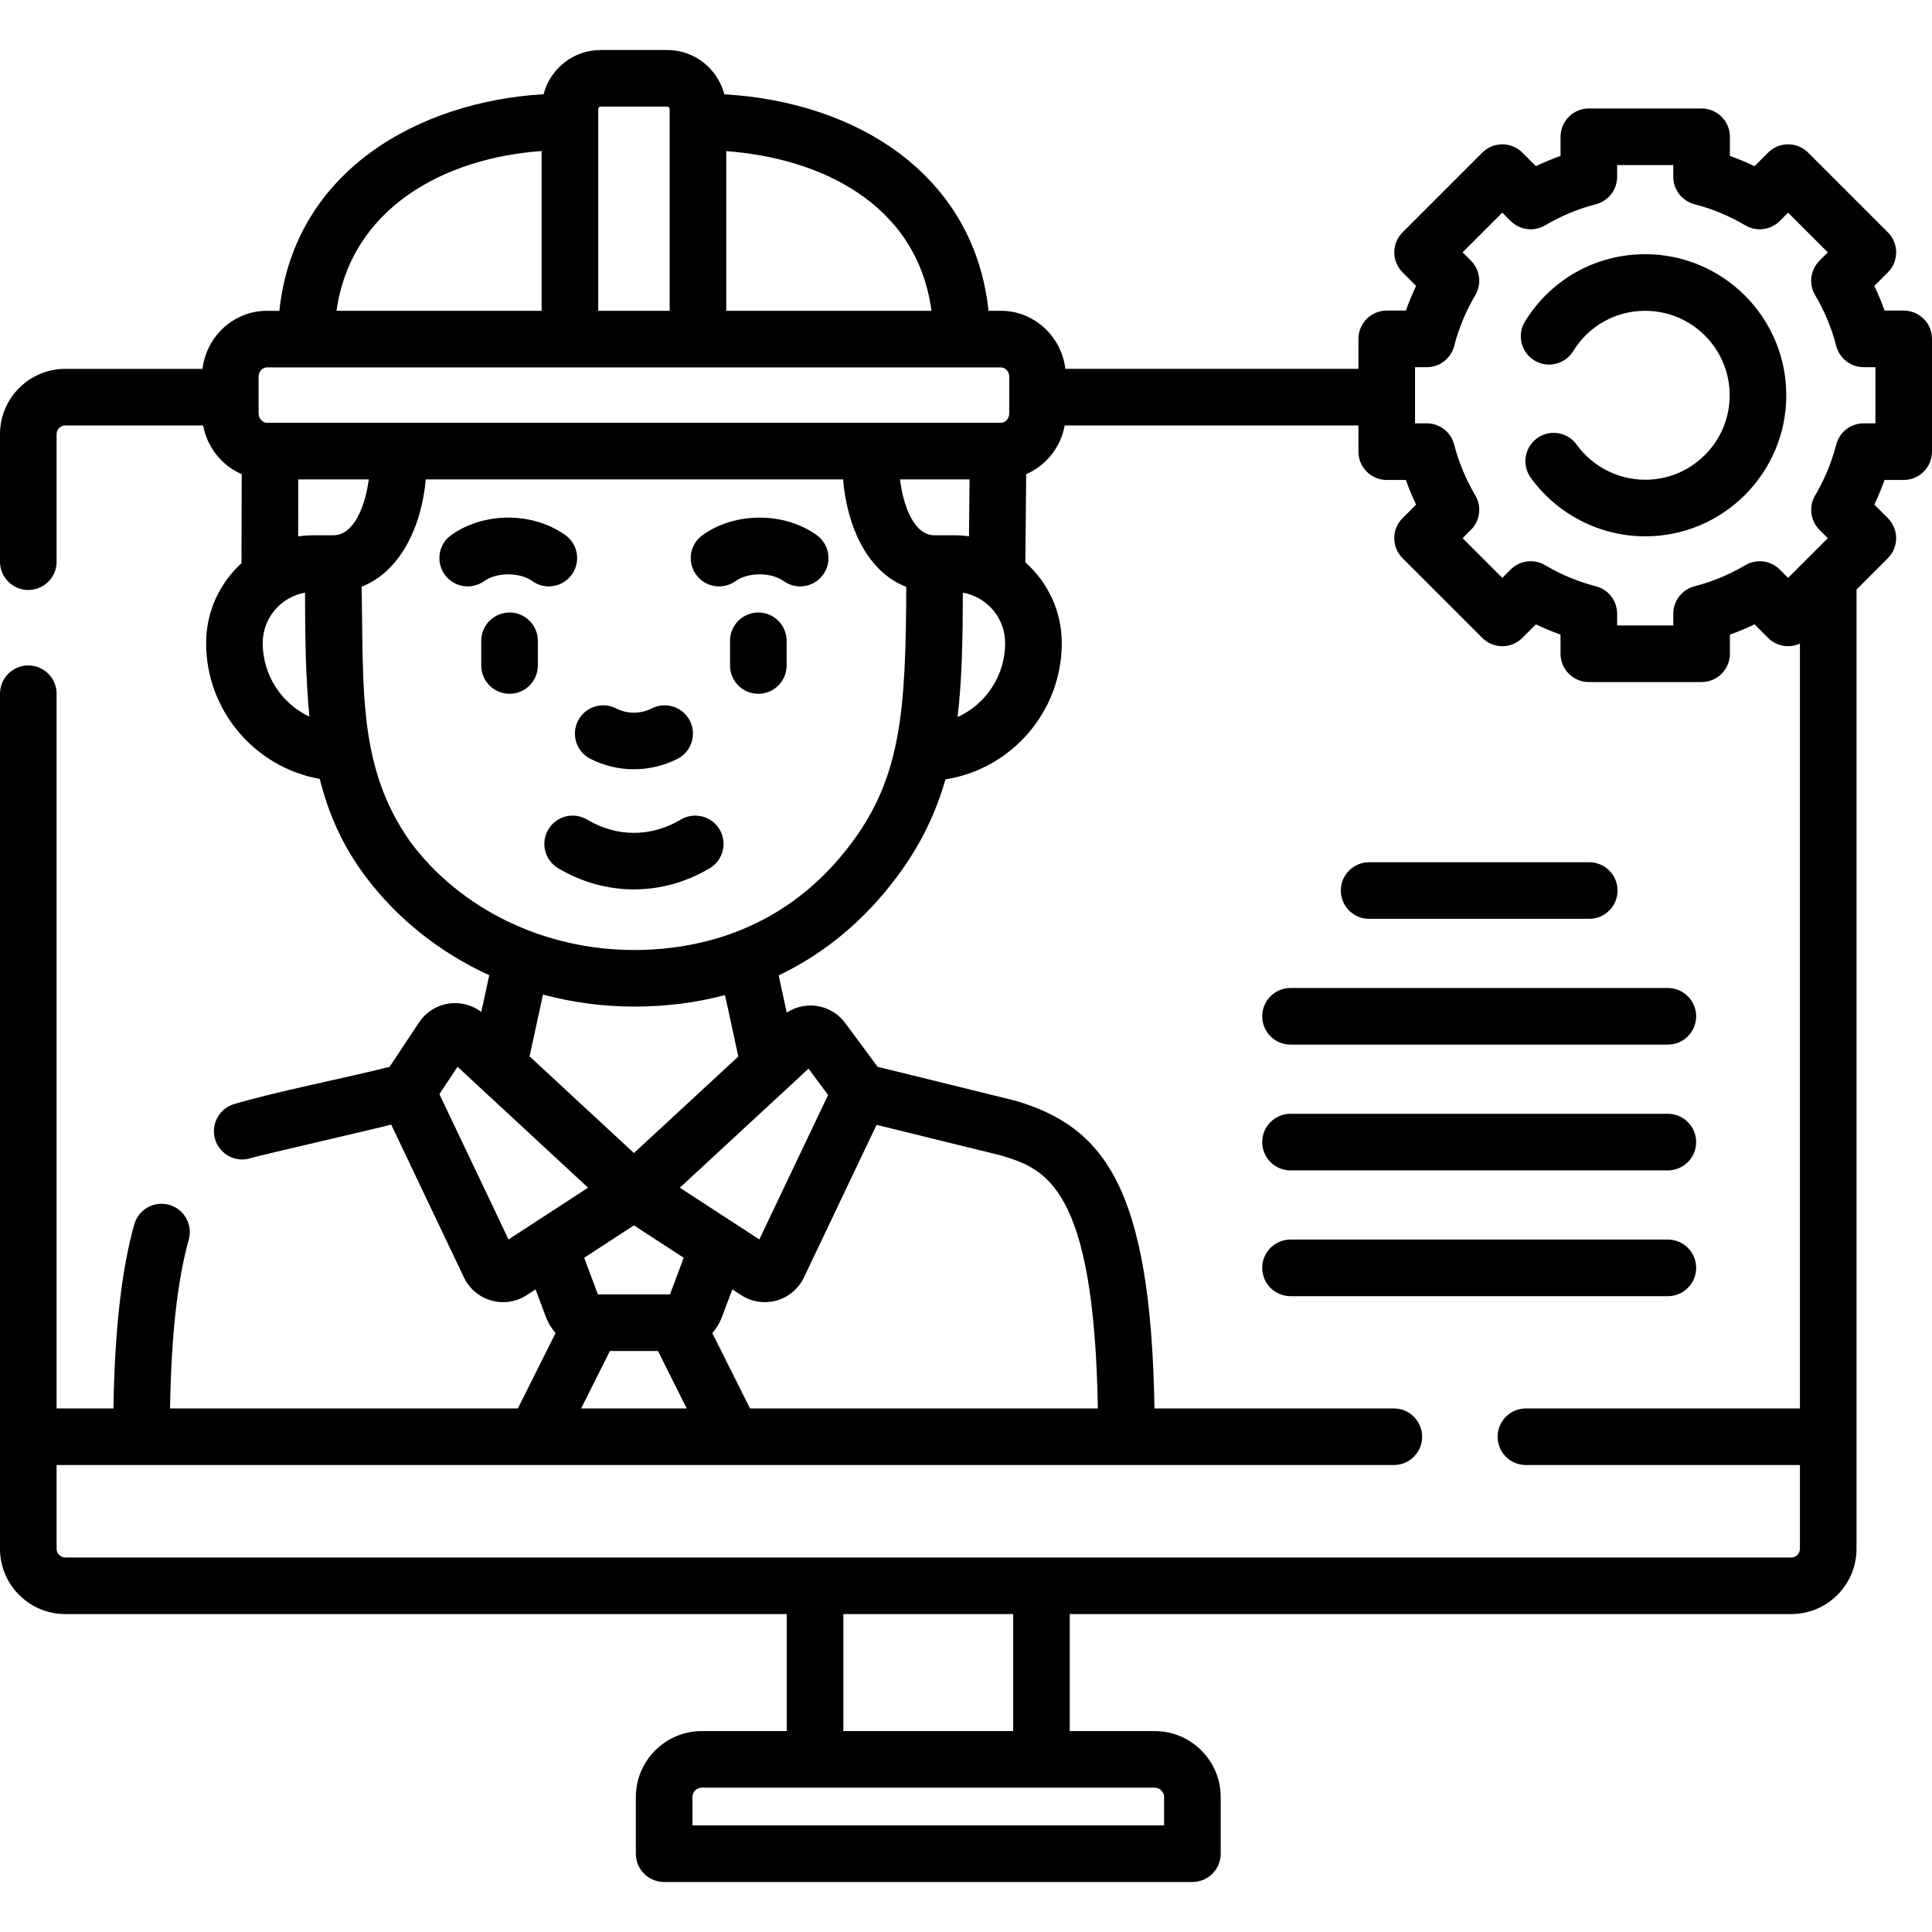
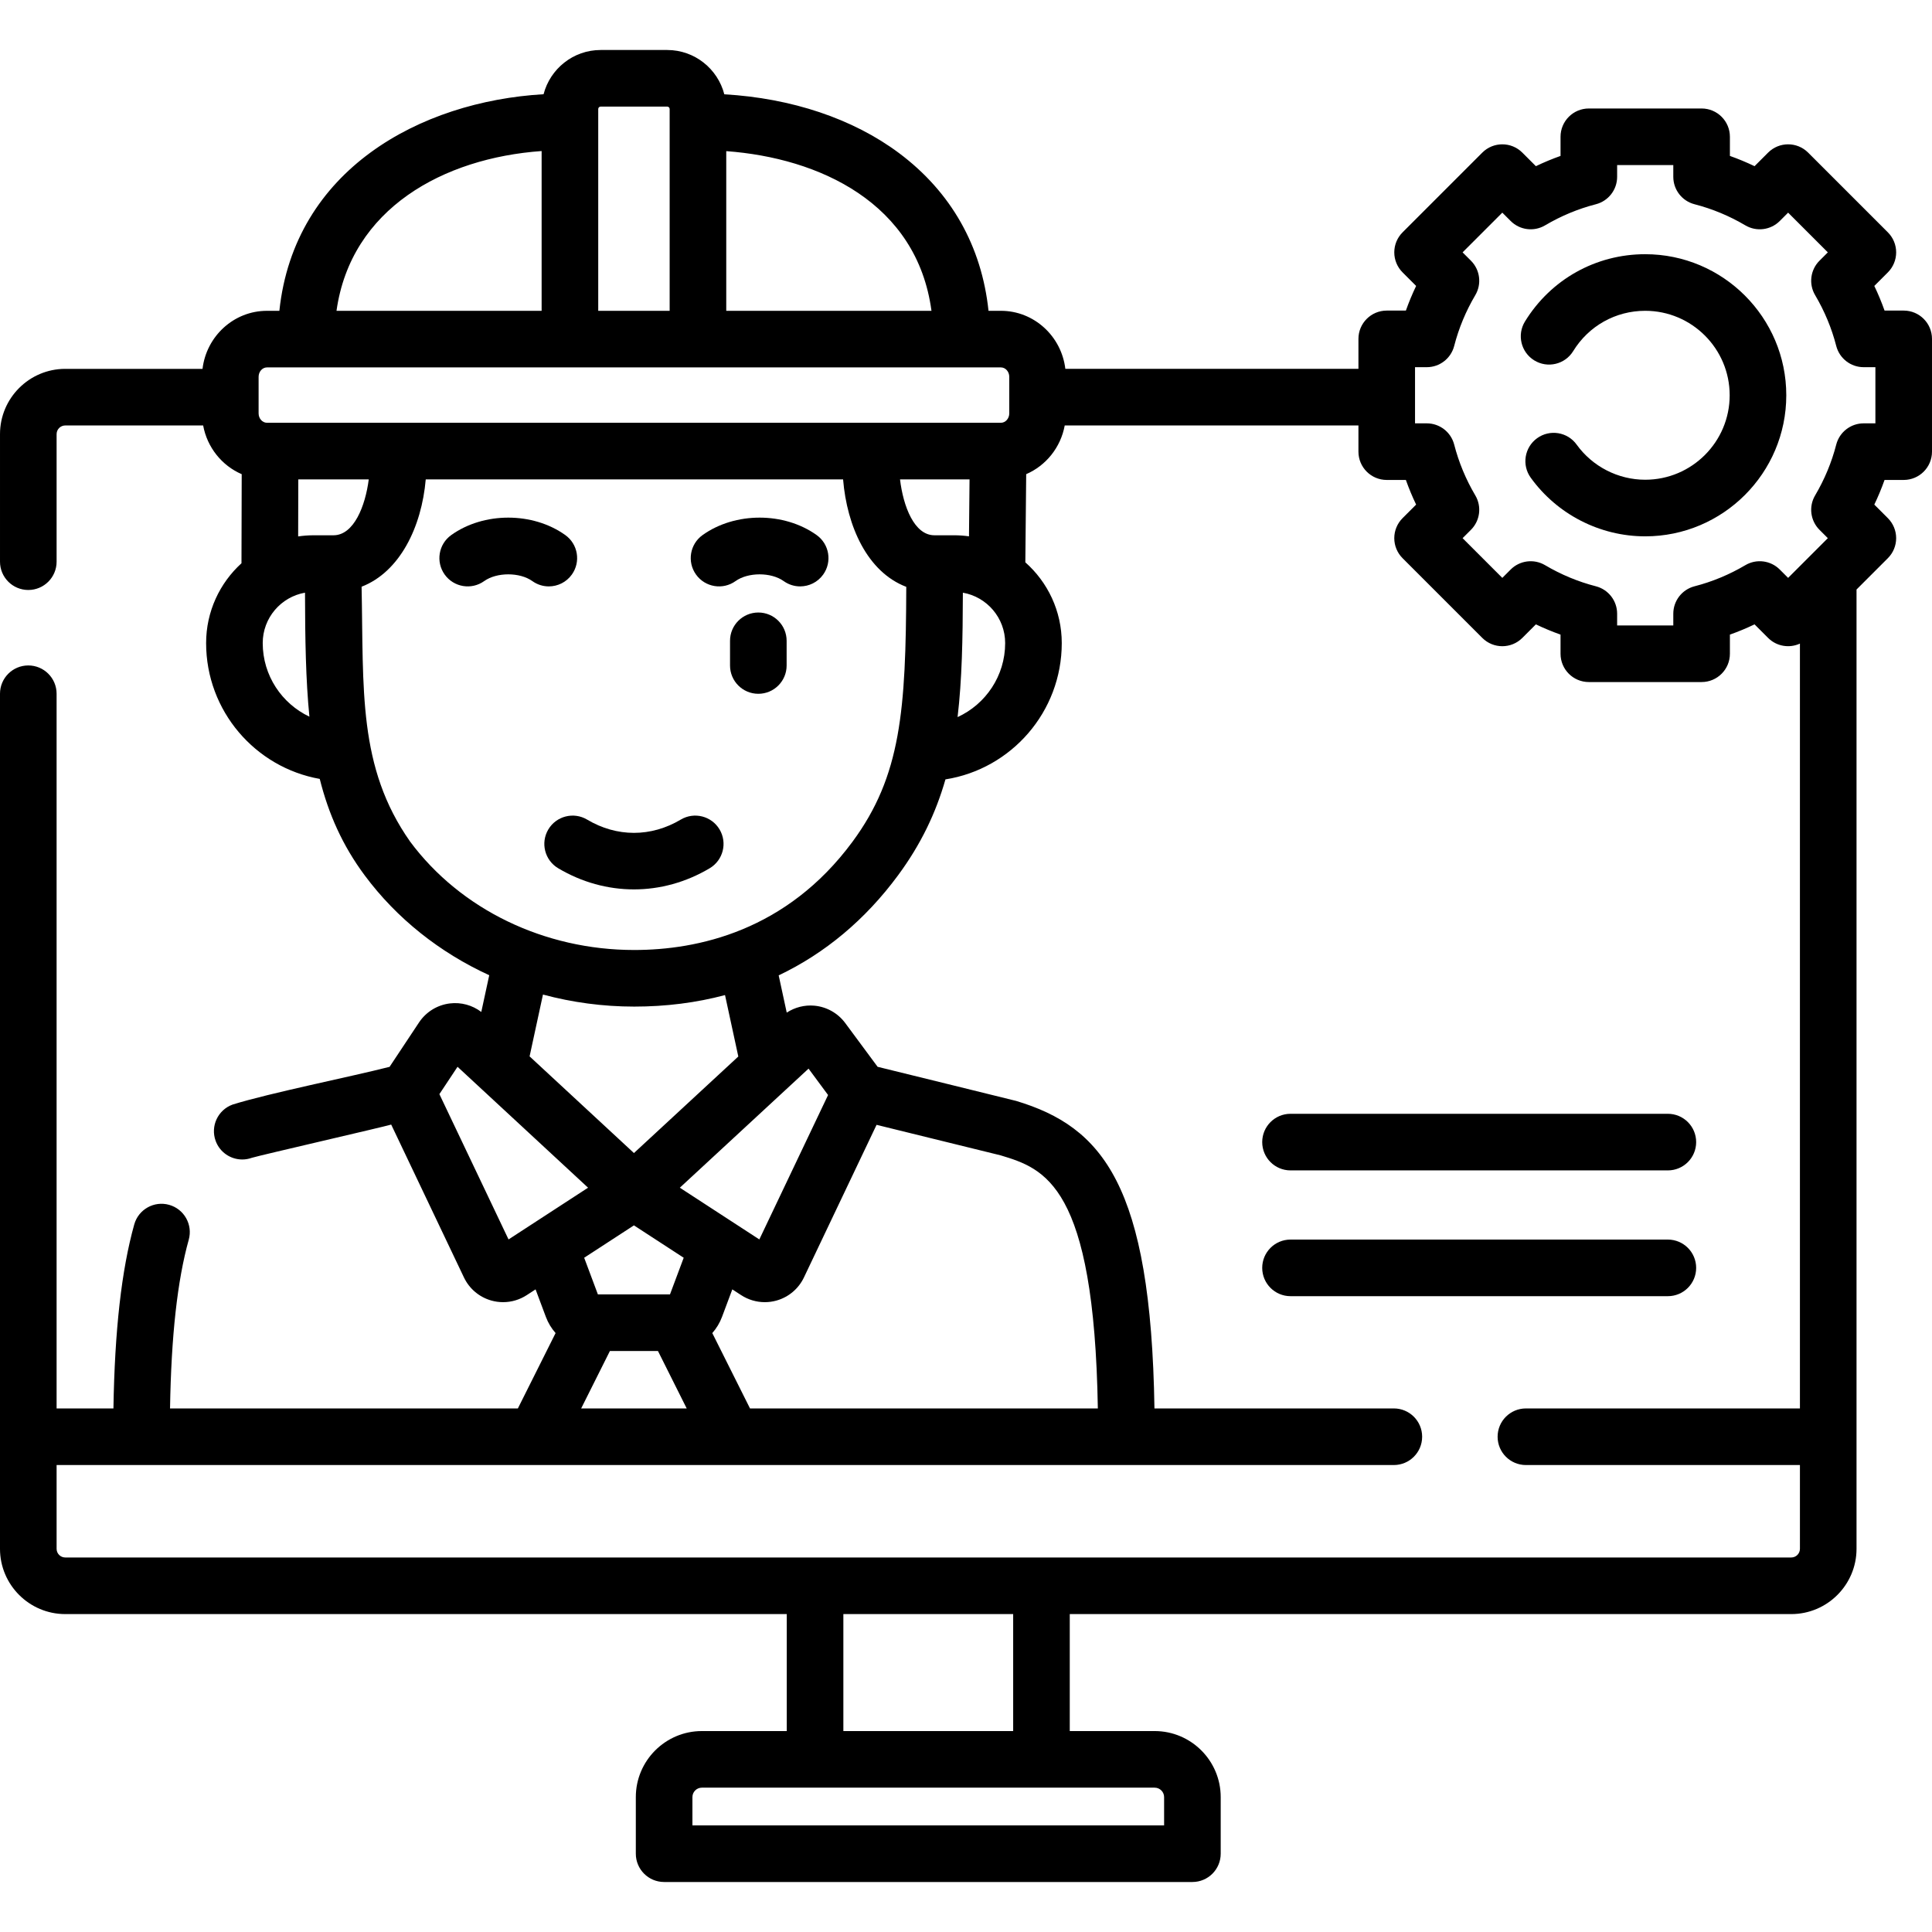
<svg xmlns="http://www.w3.org/2000/svg" id="Capa_1" height="512" viewBox="0 0 512 512" width="512">
  <g>
    <path d="m200.965 162.322c-4.142 0-7.5 3.357-7.5 7.5v6.541c0 4.143 3.358 7.5 7.5 7.5s7.5-3.357 7.5-7.5v-6.541c0-4.142-3.358-7.5-7.5-7.5z" />
-     <path d="m135.035 162.322c-4.142 0-7.5 3.357-7.5 7.5v6.541c0 4.143 3.358 7.5 7.5 7.5s7.5-3.357 7.5-7.5v-6.541c0-4.142-3.358-7.5-7.5-7.5z" />
    <path d="m141.083 154.001c1.322.945 2.846 1.4 4.356 1.4 2.338 0 4.643-1.091 6.107-3.139 2.41-3.369 1.631-8.054-1.738-10.463-8.616-6.162-21.61-6.162-30.227 0-3.369 2.409-4.147 7.094-1.738 10.463 2.41 3.37 7.094 4.148 10.463 1.738 3.344-2.39 9.434-2.39 12.777.001z" />
    <path d="m194.917 154.001c3.343-2.391 9.433-2.391 12.775 0 1.322.945 2.846 1.4 4.356 1.4 2.338-.001 4.643-1.091 6.107-3.139 2.41-3.369 1.631-8.054-1.738-10.463-8.616-6.162-21.61-6.162-30.227 0-3.369 2.409-4.147 7.094-1.738 10.463 2.411 3.371 7.096 4.149 10.465 1.739z" />
-     <path d="m156.458 201.098c3.614 1.841 7.578 2.762 11.542 2.762s7.929-.921 11.542-2.762c3.691-1.88 5.159-6.396 3.279-10.087-1.881-3.691-6.398-5.16-10.087-3.278-2.964 1.51-6.504 1.51-9.468 0-3.69-1.882-8.207-.413-10.087 3.278-1.88 3.69-.412 8.207 3.279 10.087z" />
    <path d="m190.693 219.811c-2.117-3.56-6.719-4.729-10.28-2.612-7.888 4.691-16.938 4.691-24.825 0-3.561-2.117-8.162-.946-10.28 2.612-2.117 3.561-.948 8.163 2.612 10.28 6.287 3.739 13.184 5.608 20.081 5.608s13.793-1.869 20.081-5.608c3.559-2.117 4.728-6.72 2.611-10.28z" />
    <path d="m504.5 82.308h-5.072c-.788-2.219-1.694-4.399-2.716-6.532l3.594-3.593c1.407-1.407 2.197-3.314 2.197-5.304s-.79-3.896-2.197-5.304l-21.131-21.131c-2.929-2.928-7.677-2.928-10.606 0l-3.593 3.594c-2.133-1.022-4.314-1.929-6.533-2.716v-5.072c0-4.143-3.358-7.5-7.5-7.5h-29.884c-4.142 0-7.5 3.357-7.5 7.5v5.072c-2.219.787-4.399 1.693-6.533 2.716l-3.593-3.594c-2.929-2.928-7.678-2.928-10.606 0l-21.131 21.131c-1.407 1.407-2.197 3.314-2.197 5.304s.79 3.896 2.197 5.304l3.594 3.593c-1.022 2.133-1.928 4.313-2.716 6.532h-5.074c-4.142 0-7.5 3.357-7.5 7.5v7.942h-77.672c-1.034-8.653-8.294-15.383-17.085-15.383h-3.276c-1.808-17.139-9.912-31.481-23.709-41.793-12.204-9.12-28.468-14.553-46.307-15.584-1.74-6.74-7.854-11.74-15.13-11.74h-17.643c-7.269 0-13.377 4.99-15.125 11.719-32.813 1.909-66.082 20.106-70.017 57.398h-3.281c-8.791 0-16.052 6.73-17.085 15.383h-36.373c-9.538 0-17.297 7.76-17.297 17.297v33.804c0 4.143 3.358 7.5 7.5 7.5s7.5-3.357 7.5-7.5v-33.804c0-1.267 1.03-2.297 2.297-2.297h36.539c1.069 5.828 4.978 10.654 10.218 12.911l-.059 23.606c-5.753 5.231-9.372 12.778-9.372 21.157 0 17.983 13.025 32.965 30.114 35.994 2.322 9.273 6.02 17.634 11.916 25.569 8.509 11.453 19.932 20.474 33 26.456l-2.106 9.733c-2.36-1.794-5.326-2.616-8.3-2.261-3.35.399-6.341 2.241-8.206 5.053l-7.798 11.754c-10.227 2.615-31.937 6.973-41.603 10.001-3.895 1.412-5.907 5.713-4.496 9.607 1.105 3.05 3.984 4.946 7.052 4.946.848 0 1.711-.145 2.555-.45 2.447-.731 34.924-8.193 36.92-8.802l19.281 40.514c1.423 2.989 4.066 5.219 7.252 6.117 1.024.288 2.072.431 3.115.431 2.201 0 4.38-.634 6.261-1.858l2.353-1.531 2.74 7.321c.596 1.593 1.478 3.025 2.565 4.261l-9.994 19.97h-92.182c.32-19.263 1.948-33.946 4.959-44.711 1.116-3.989-1.213-8.127-5.202-9.243-3.99-1.118-8.127 1.213-9.243 5.202-3.368 12.04-5.178 28.049-5.514 48.752h-15.062v-189.398c0-4.143-3.358-7.5-7.5-7.5s-7.5 3.357-7.5 7.5v226.603c0 9.537 7.759 17.297 17.297 17.297h191.203v31h-22.5c-9.649 0-17.5 7.851-17.5 17.5v15c0 4.143 3.358 7.5 7.5 7.5h140c4.142 0 7.5-3.357 7.5-7.5v-15c0-9.649-7.851-17.5-17.5-17.5h-22.5v-31h191.203c9.538 0 17.297-7.76 17.297-17.297v-254.224l8.306-8.305c1.407-1.407 2.197-3.314 2.197-5.304s-.79-3.896-2.197-5.304l-3.594-3.593c1.022-2.133 1.928-4.313 2.716-6.532h5.072c4.142 0 7.5-3.357 7.5-7.5v-29.884c0-4.143-3.358-7.5-7.5-7.5zm-249.33 74.761c6.354 1.104 11.207 6.665 11.207 13.356 0 8.712-5.184 16.216-12.61 19.615 1.171-9.894 1.37-20.702 1.403-32.971zm-2.304-15.214h-5.233c-5.349 0-8.265-7.656-9.119-14.814h18.425l-.148 15.092c-1.285-.178-2.593-.278-3.925-.278zm-6.016-59.488h-54.386v-42.314c24.628 1.802 50.538 13.707 54.386 42.314zm-87.671-54.117h17.643c.354 0 .643.287.643.641v53.477h-18.928v-53.477c-.001-.354.287-.641.642-.641zm-15.643 11.777v42.34h-54.358c3.821-27.134 28.397-40.495 54.358-42.34zm-75.003 59.84c0-1.379.998-2.5 2.224-2.5h194.486c1.227 0 2.224 1.121 2.224 2.5v9.674c0 1.379-.998 2.5-2.224 2.5h-194.486c-1.227 0-2.224-1.121-2.224-2.5zm10.518 27.174h18.673c-.907 7.062-3.941 14.814-9.356 14.814-.332.006-4.034-.004-5.233 0-1.4 0-2.775.106-4.121.302zm-9.428 43.384c0-6.692 4.852-12.253 11.206-13.357.028 12.258.195 23.077 1.166 32.856-7.297-3.449-12.372-10.881-12.372-19.499zm39.07 52.617c-13.917-19.762-12.303-40.347-12.868-67.556 10.143-3.931 15.914-15.823 17-28.445h110.601c1.02 12.388 6.393 24.532 16.743 28.479-.103 32.69-1.375 50.102-14.245 67.542-17.503 23.718-41.125 28.696-57.86 28.696-23.817 0-46.011-10.736-59.371-28.716zm59.37 43.716c8.455 0 16.499-1.034 24.075-3.053l3.522 16.279-27.657 25.586-27.656-25.619 3.544-16.382c7.762 2.087 15.888 3.189 24.172 3.189zm51.384 23.433-18.215 38.272-21.069-13.708 34.111-31.557zm12.851 7.902 32.849 8.079c11.699 3.528 24.816 7.803 25.793 67.078h-92.181l-9.994-19.97c1.087-1.236 1.969-2.669 2.565-4.261l2.74-7.32 2.352 1.53c1.882 1.225 4.061 1.858 6.263 1.858 1.042 0 2.09-.143 3.114-.431 3.186-.898 5.83-3.128 7.252-6.118zm-115.855-8.134 4.81-7.25 34.59 32.043-21.075 13.712zm51.557 34.778 13.188 8.581-3.634 9.71h-19.108l-3.634-9.711zm-6.367 33.291h12.733l7.618 15.222h-27.969zm146.867 118.222v7.5h-125v-7.5c0-1.379 1.122-2.5 2.5-2.5h120c1.378 0 2.5 1.121 2.5 2.5zm-40-17.5h-45v-31h45zm206.203-46h-457.406c-1.267 0-2.297-1.03-2.297-2.297v-22.203h354.383c4.142 0 7.5-3.357 7.5-7.5s-3.358-7.5-7.5-7.5h-63.441c-.944-59.271-13.751-74.593-36.651-81.495-.455-.144-36.385-8.949-36.717-9.042l-8.577-11.592c-1.938-2.621-4.911-4.299-8.156-4.604-2.598-.242-5.188.426-7.349 1.836l-2.135-9.867c12.279-5.851 22.948-14.745 31.637-26.519 6.097-8.261 10.023-16.561 12.561-25.422 17.438-2.733 30.823-17.889 30.823-36.121 0-8.513-3.74-16.163-9.654-21.401l.228-23.365c5.238-2.259 9.144-7.083 10.212-12.908h77.836v6.942c0 4.143 3.358 7.5 7.5 7.5h5.072c.788 2.219 1.694 4.399 2.716 6.532l-3.594 3.593c-1.407 1.407-2.197 3.314-2.197 5.304s.79 3.896 2.197 5.304l21.131 21.131c2.93 2.928 7.678 2.928 10.606 0l3.593-3.594c2.133 1.022 4.314 1.929 6.533 2.716v5.072c0 4.143 3.358 7.5 7.5 7.5h29.884c4.142 0 7.5-3.357 7.5-7.5v-5.072c2.219-.787 4.399-1.693 6.533-2.716l3.593 3.594c2.281 2.28 5.663 2.776 8.432 1.505v202.69h-72.617c-4.142 0-7.5 3.357-7.5 7.5s3.358 7.5 7.5 7.5h72.618v22.203c0 1.266-1.03 2.296-2.297 2.296zm22.297-300.558h-3.115c-3.422 0-6.41 2.316-7.263 5.631-1.209 4.696-3.091 9.226-5.595 13.463-1.742 2.946-1.267 6.698 1.153 9.119l2.216 2.216-10.525 10.524-2.216-2.216c-2.421-2.421-6.173-2.895-9.118-1.153-4.239 2.504-8.769 4.387-13.464 5.595-3.314.854-5.631 3.842-5.631 7.264v3.115h-14.884v-3.115c0-3.422-2.316-6.41-5.631-7.264-4.695-1.208-9.226-3.091-13.464-5.595-2.947-1.741-6.699-1.268-9.118 1.153l-2.216 2.216-10.525-10.524 2.216-2.216c2.42-2.421 2.895-6.173 1.153-9.119-2.504-4.237-4.386-8.767-5.595-13.463-.853-3.314-3.841-5.631-7.263-5.631h-3.115v-14.884h3.115c3.422 0 6.41-2.316 7.263-5.631 1.209-4.696 3.091-9.226 5.595-13.463 1.742-2.946 1.267-6.698-1.153-9.119l-2.216-2.216 10.525-10.524 2.216 2.216c2.421 2.42 6.17 2.894 9.118 1.153 4.239-2.504 8.77-4.387 13.464-5.595 3.314-.854 5.631-3.842 5.631-7.264v-3.115h14.884v3.115c0 3.422 2.316 6.41 5.631 7.264 4.695 1.208 9.226 3.091 13.464 5.595 2.946 1.739 6.697 1.267 9.118-1.153l2.216-2.216 10.525 10.524-2.216 2.216c-2.42 2.421-2.895 6.173-1.153 9.119 2.504 4.237 4.386 8.767 5.595 13.463.853 3.314 3.841 5.631 7.263 5.631h3.115z" />
    <path d="m436 67.366c-13.089 0-25 6.663-31.864 17.824-2.17 3.528-1.068 8.147 2.46 10.317 3.53 2.169 8.147 1.069 10.317-2.46 4.113-6.688 11.248-10.682 19.086-10.682 12.342 0 22.384 10.041 22.384 22.384s-10.041 22.385-22.383 22.385c-7.176 0-13.969-3.481-18.173-9.312-2.422-3.361-7.108-4.119-10.47-1.698-3.36 2.423-4.12 7.11-1.697 10.47 7.015 9.73 18.357 15.54 30.34 15.54 20.613 0 37.384-16.771 37.384-37.384s-16.771-37.384-37.384-37.384z" />
    <path d="m449.5 336c0-4.143-3.358-7.5-7.5-7.5h-100c-4.142 0-7.5 3.357-7.5 7.5s3.358 7.5 7.5 7.5h100c4.142 0 7.5-3.357 7.5-7.5z" />
    <path d="m342 310.167h100c4.142 0 7.5-3.357 7.5-7.5s-3.358-7.5-7.5-7.5h-100c-4.142 0-7.5 3.357-7.5 7.5s3.358 7.5 7.5 7.5z" />
-     <path d="m342 276.833h100c4.142 0 7.5-3.357 7.5-7.5s-3.358-7.5-7.5-7.5h-100c-4.142 0-7.5 3.357-7.5 7.5s3.358 7.5 7.5 7.5z" />
-     <path d="m362.833 243.5h58.333c4.142 0 7.5-3.357 7.5-7.5s-3.358-7.5-7.5-7.5h-58.333c-4.142 0-7.5 3.357-7.5 7.5s3.358 7.5 7.5 7.5z" />
  </g>
</svg>